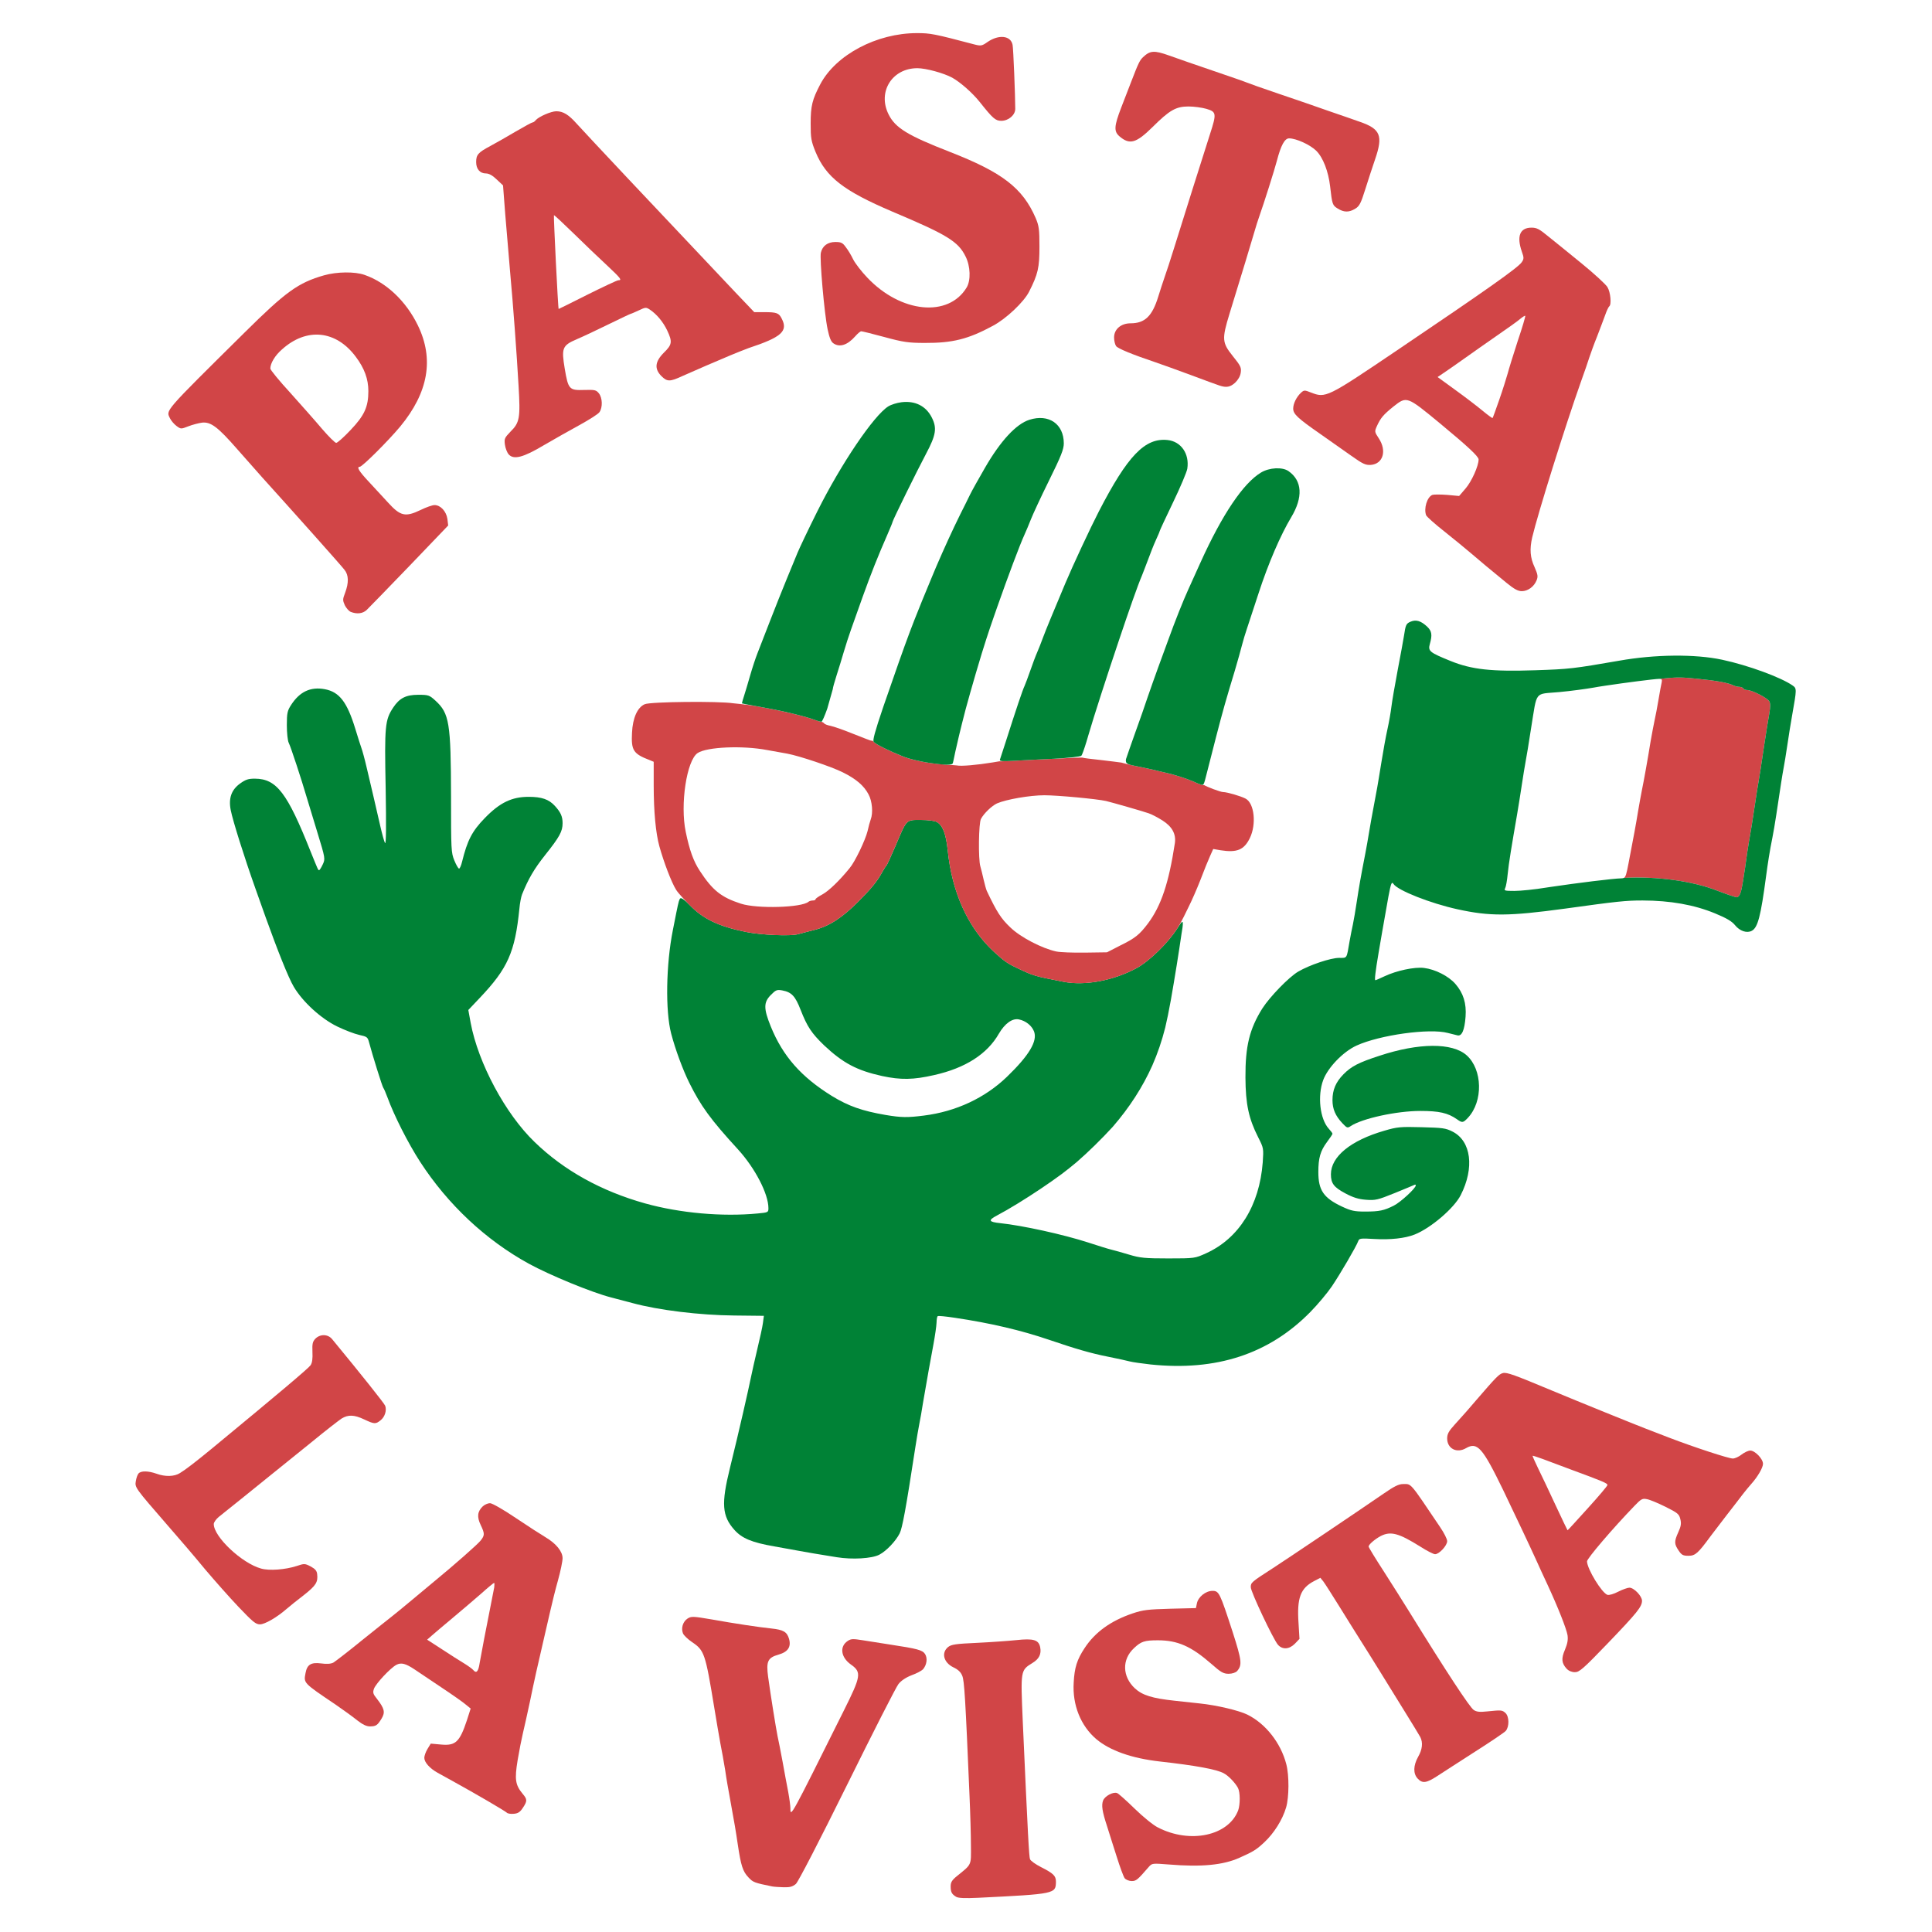
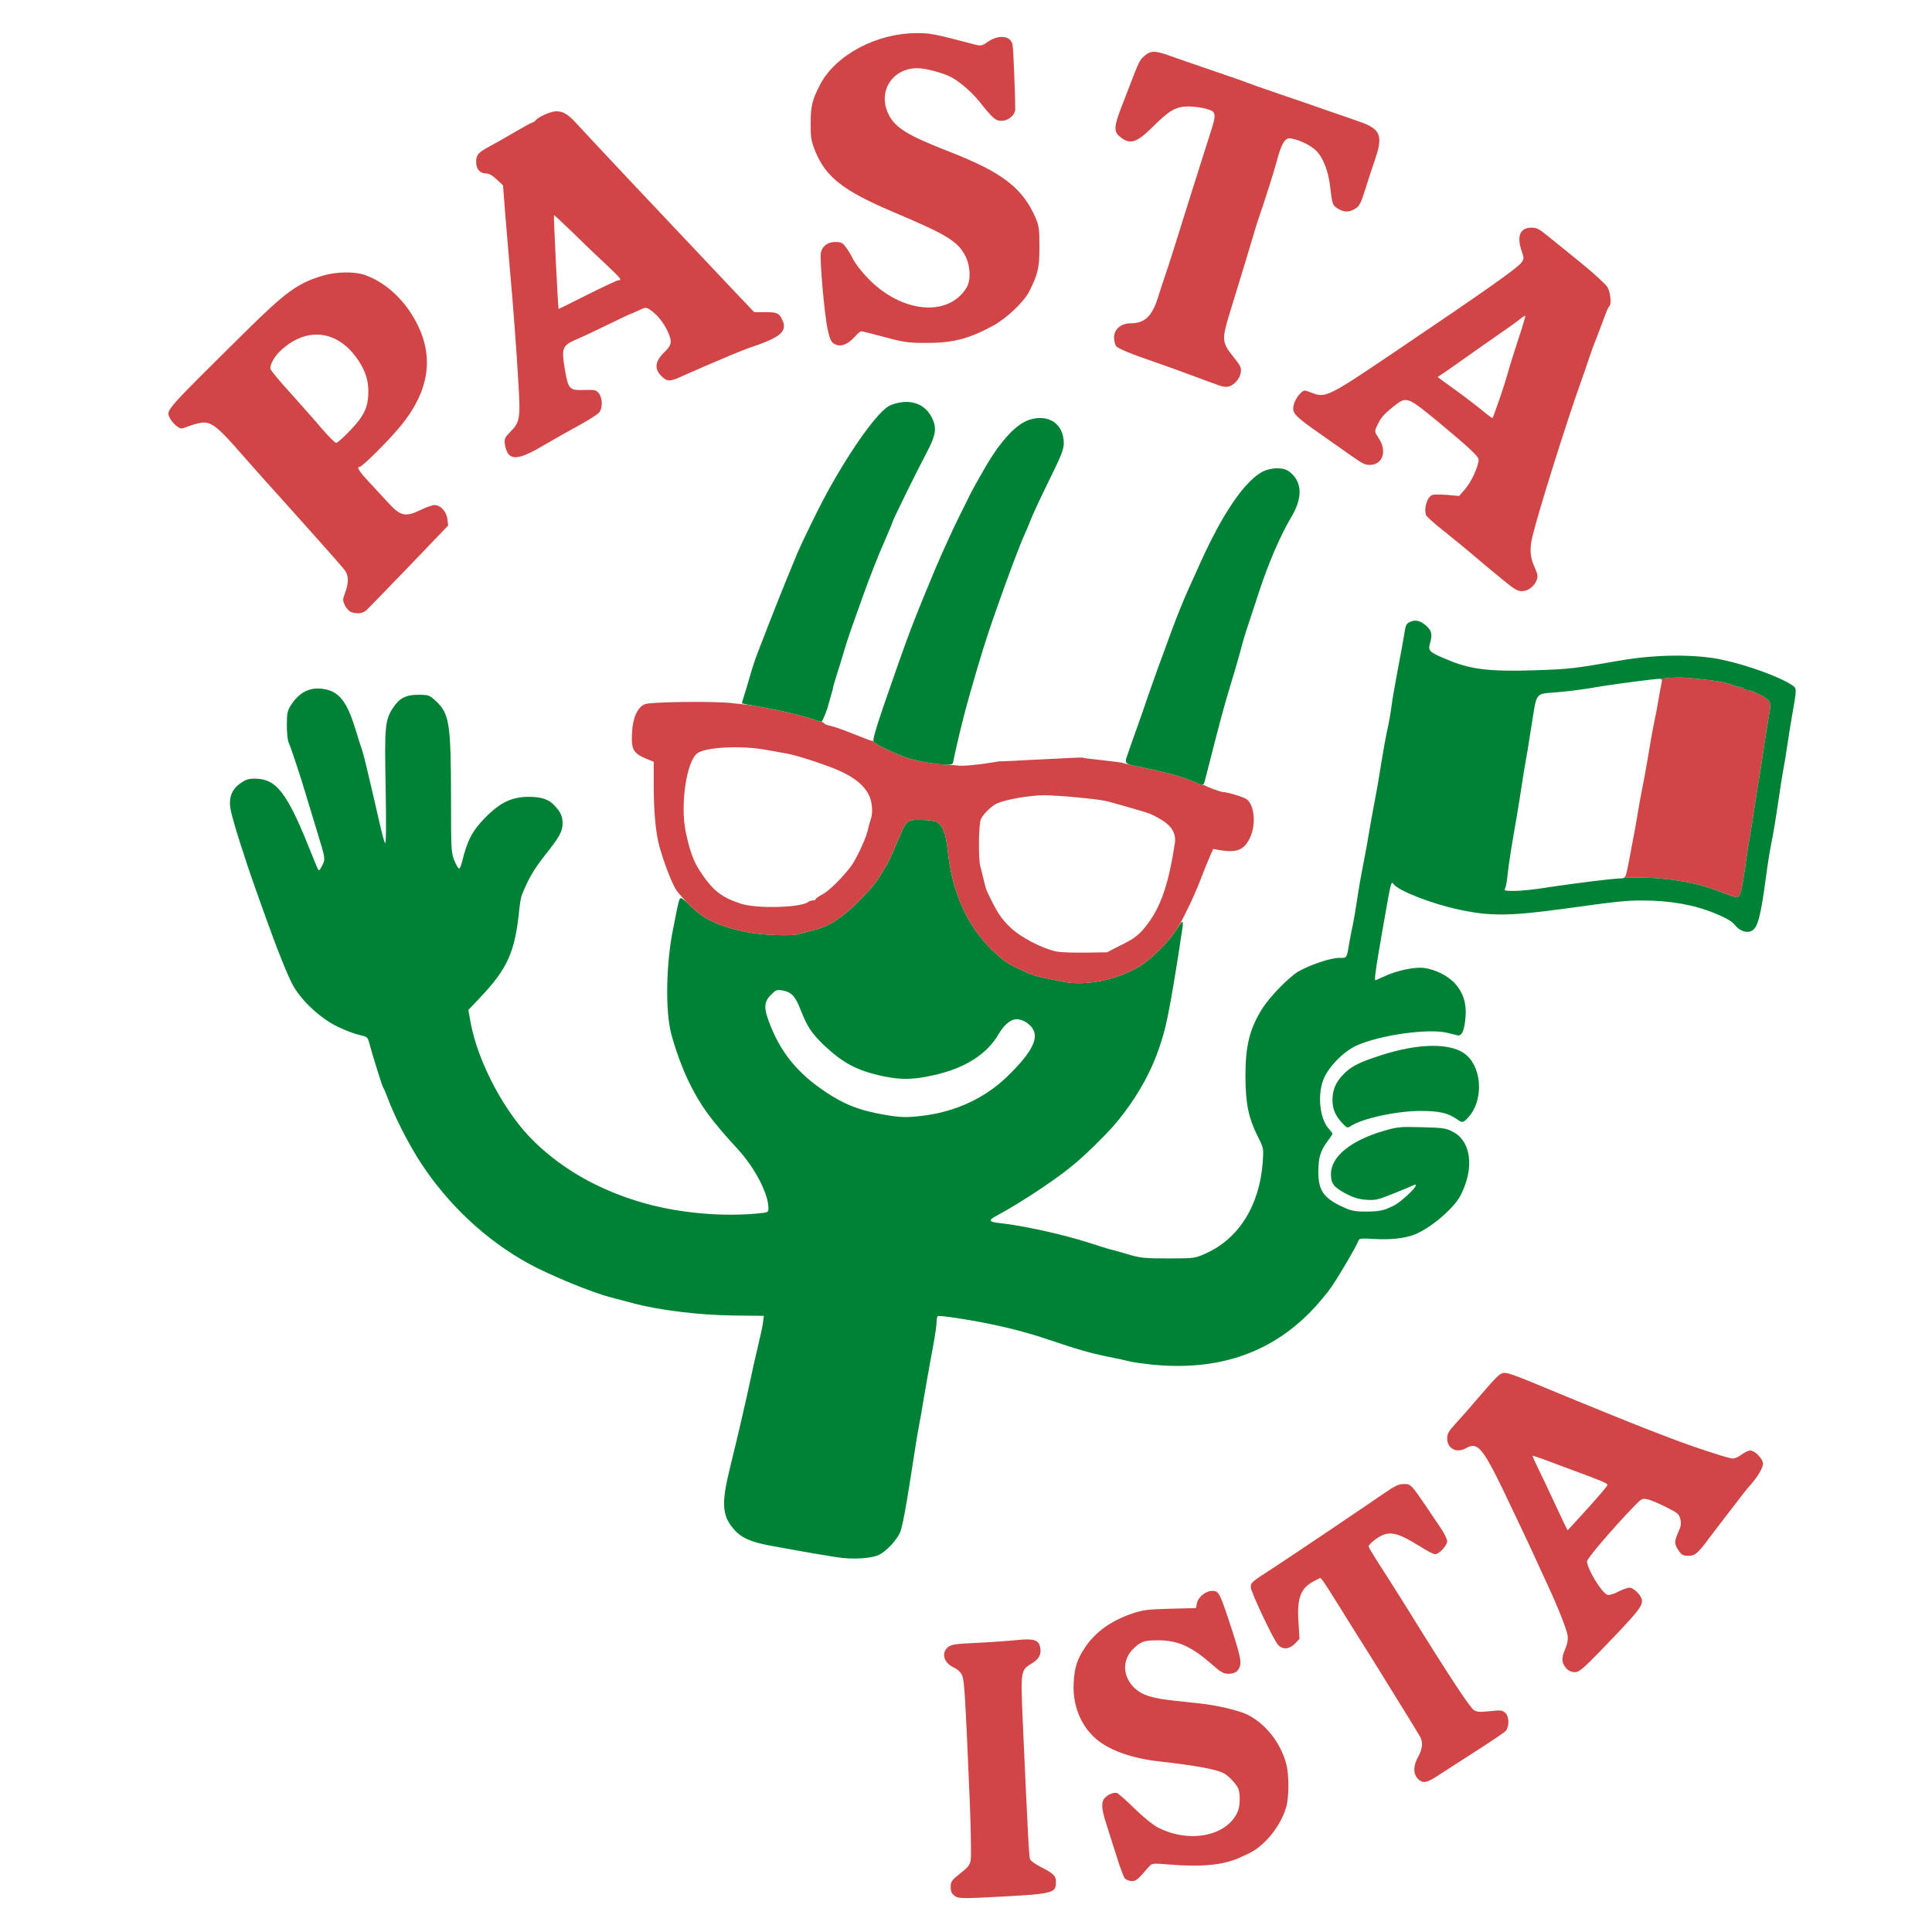
<svg xmlns="http://www.w3.org/2000/svg" width="100%" height="100%" viewBox="0 0 2105 2105" version="1.1" xml:space="preserve" style="fill-rule:evenodd;clip-rule:evenodd;stroke-linejoin:round;stroke-miterlimit:2;">
  <g>
    <path d="M1769.27,956.513c35.737,-1.876 74.632,3.258 101.947,14.005c9.933,3.836 19.347,6.949 20.88,7.129c1.89,0 3.602,-2.26 4.798,-6.425c1.037,-3.655 2.908,-15.107 4.46,-25.715c1.352,-10.423 3.242,-22.926 4.1,-27.795c1.712,-9.371 3.762,-21.712 6.848,-42.558c1.036,-7.13 2.565,-16.849 3.424,-21.713c0.858,-4.688 3.601,-21.536 5.811,-37.352c2.41,-15.815 5.136,-33.187 6.172,-38.561c1.196,-6.948 1.374,-11.131 0,-13.373c-1.89,-3.656 -18.831,-12.341 -24.145,-12.341c-1.712,-0 -3.584,-0.686 -4.099,-1.738c-0.521,-0.866 -2.571,-1.737 -4.461,-1.737c-1.711,0 -4.619,-0.685 -6.331,-1.556c-5.474,-2.789 -18.316,-5.212 -40.05,-7.31c-15.968,-1.63 -21.626,-1.872 -40.612,0.186c2.662,0.075 3.073,0.858 2.434,3.992c-0.521,2.085 -2.055,10.423 -3.424,18.586c-1.374,8.162 -3.246,18.242 -4.282,22.583c-0.859,4.341 -2.908,14.421 -4.282,22.583c-3.082,19.29 -7.524,43.953 -9.592,53.853c-0.858,4.341 -2.73,14.421 -4.104,22.583c-2.387,14.769 -4.615,26.582 -10.449,56.985c-2.184,11.36 -3.02,14.67 -5.043,15.689Z" style="fill:#d14547;" />
    <path d="M1041.78,2066.68c-4.793,-2.951 -5.989,-5.031 -5.989,-11.456c-0,-4.34 1.374,-6.786 7.026,-11.289c16.083,-13.031 15.229,-11.132 15.051,-33.007c-0,-10.766 -0.676,-35.267 -1.534,-54.38c-4.46,-105.621 -5.652,-125.42 -7.884,-130.632c-1.534,-3.998 -4.615,-6.949 -9.915,-9.39c-10.45,-5.212 -13.194,-15.797 -5.492,-22.06c3.602,-2.766 8.4,-3.474 31.335,-4.503c14.887,-0.708 34.238,-2.103 42.798,-2.969c19.009,-2.08 24.661,-0.343 26.195,8c1.374,7.13 -1.196,12.503 -8.382,16.844c-13.198,8.162 -13.015,7.657 -10.628,63.933c5.652,126.814 6.848,147.137 7.884,149.921c0.676,1.737 5.99,5.559 11.801,8.505c13.696,6.949 16.444,9.557 16.444,15.978c-0.178,13.212 -0.516,13.392 -84.743,17.552c-14.549,0.69 -21.574,0.348 -23.967,-1.047Z" style="fill:#d14547;fill-rule:nonzero;" />
-     <path d="M841.494,2055.39c-19.511,-3.979 -21.064,-4.502 -26.021,-9.895c-6.168,-6.425 -8.217,-12.85 -11.641,-35.957c-2.392,-16.158 -3.086,-20.161 -8.565,-50.378c-1.529,-8.163 -3.939,-21.713 -5.131,-30.403c-1.374,-8.501 -3.766,-21.894 -5.318,-29.528c-1.351,-7.639 -4.437,-25.191 -6.67,-39.089c-9.591,-58.541 -10.787,-62.015 -23.967,-70.881c-4.615,-3.132 -9.235,-7.473 -10.089,-9.715c-2.232,-5.739 0,-12.688 4.958,-16c4.1,-2.604 5.811,-2.604 26.195,0.87c25.163,4.522 51.873,8.524 65.391,9.919c12.837,1.371 16.781,3.636 19.009,11.108c2.57,8.867 -1.032,14.421 -11.486,17.372c-11.623,3.294 -13.513,7.292 -11.285,23.978c2.903,21.189 8.56,56.113 10.272,64.619c1.013,4.345 3.423,16.848 5.473,27.794c1.89,10.947 4.798,25.878 6.172,33.188c1.351,7.291 2.388,15.273 2.388,17.876c-0,10.423 0.516,9.395 58.383,-106.834c18.653,-37.352 19.329,-41.512 7.528,-49.855c-10.952,-7.815 -12.664,-19.632 -3.424,-25.715c3.602,-2.423 5.812,-2.423 16.599,-0.685c6.848,1.051 19.868,3.131 28.765,4.525c30.815,4.684 35.95,6.078 38.858,10.424c2.904,4.683 1.89,11.794 -2.232,16.663c-1.534,1.575 -7.007,4.526 -12.321,6.425c-6.332,2.441 -11.463,5.916 -14.371,9.552c-2.57,3.132 -27.729,52.644 -55.978,109.809c-30.993,62.7 -53.248,105.602 -55.818,108.048c-3.602,2.951 -6.327,3.817 -13.353,3.636c-4.958,-0.162 -10.431,-0.505 -12.321,-0.871Z" style="fill:#d14547;fill-rule:nonzero;" />
    <path d="M1225.48,2046.54c-1.374,-1.737 -5.314,-12.503 -8.898,-23.977c-3.606,-11.471 -8.4,-26.239 -10.454,-33.002c-5.314,-16.163 -6.167,-22.588 -4.277,-27.795c1.89,-4.869 10.947,-9.738 15.229,-8.163c1.552,0.524 10.112,8.163 19.187,17.029c9.057,8.848 20.365,18.058 25.323,20.481c35.092,18.08 77.036,9.051 87.486,-18.743c2.228,-6.264 2.228,-19.475 -0.178,-24.159c-2.908,-5.559 -10.272,-13.374 -15.567,-16.163c-8.044,-4.34 -30.993,-8.5 -69.851,-12.846c-30.477,-3.474 -54.106,-11.817 -68.993,-24.32c-16.941,-14.421 -26.199,-37.167 -24.647,-61.668c0.858,-16.325 3.584,-25.011 11.983,-37.694c11.29,-17.21 28.409,-29.532 51.878,-37.533c11.806,-3.998 16.937,-4.503 41.424,-5.211l27.907,-0.686l1.018,-5.049c1.37,-7.111 9.591,-13.717 16.959,-13.717c7.186,-0 8.04,1.918 22.073,44.986c9.934,31.107 10.454,35.791 4.798,42.396c-1.712,1.738 -5.314,2.951 -9.254,2.951c-5.633,0 -8.381,-1.556 -18.991,-10.946c-21.739,-18.929 -36.466,-25.534 -58.045,-25.534c-14.554,-0 -18.315,1.213 -26.017,8.505c-13.357,12.341 -12.842,30.926 0.854,43.791c8.222,7.639 19.169,10.928 43.318,13.536c9.414,1.051 21.735,2.441 27.391,2.969c18.489,1.9 42.616,7.635 51.874,12.161c20.027,9.895 36.466,30.903 42.46,54.014c3.241,12.341 3.063,35.953 -0.183,47.085c-3.939,13.555 -13.353,28.318 -23.784,38.037c-8.56,7.996 -11.824,10.081 -27.053,16.844c-17.818,8 -41.424,10.261 -77.037,7.315c-17.817,-1.395 -18.155,-1.395 -21.739,2.603c-12.339,14.24 -13.695,15.454 -18.671,15.454c-2.725,0 -6.149,-1.394 -7.523,-2.951Z" style="fill:#d14547;fill-rule:nonzero;" />
-     <path d="M552.174,1974.97c-2.049,-1.918 -32.522,-19.813 -59.912,-34.924c-4.62,-2.604 -11.646,-6.426 -15.412,-8.506c-8.738,-4.868 -14.549,-11.47 -14.549,-16.338c-0,-2.08 1.534,-6.426 3.424,-9.557l3.601,-5.897l11.468,1.028c15.567,1.394 20.023,-2.766 27.907,-26.401l4.104,-12.845l-5.141,-4.184c-2.743,-2.422 -15.065,-11.108 -27.39,-19.271c-12.162,-8.158 -24.999,-16.681 -28.245,-18.947c-10.093,-6.763 -14.891,-7.977 -20.205,-5.211c-6.67,3.655 -22.077,20.16 -24.305,25.895c-1.534,4.346 -1.196,5.74 3.424,11.457c8.044,10.423 8.897,14.421 4.798,21.207c-4.46,7.292 -5.994,8.505 -12.842,8.505c-3.602,0 -7.879,-2.08 -13.695,-6.606c-4.456,-3.636 -15.248,-11.451 -23.625,-17.191c-35.274,-23.792 -34.759,-23.287 -32.709,-34.215c1.712,-9.395 5.994,-11.998 16.96,-10.604c6.153,0.866 10.609,0.523 13.357,-0.871c2.05,-1.214 16.088,-11.98 30.975,-24.14c14.891,-11.998 29.801,-23.815 32.864,-26.238c3.086,-2.423 13.198,-10.604 22.25,-18.238c9.263,-7.639 20.05,-16.687 23.972,-19.98c21.401,-17.553 47.436,-40.479 50.504,-44.481c4.455,-5.717 4.455,-7.454 -0,-16.844c-4.282,-8.848 -3.584,-14.768 2.228,-20.323c2.049,-1.918 5.651,-3.474 7.884,-3.474c2.387,-0 14.549,6.949 28.404,16.32c13.198,8.871 27.751,18.243 32.189,20.846c11.467,6.787 18.493,15.473 18.493,22.769c-0,3.474 -2.228,14.078 -4.958,23.973c-2.743,9.719 -6.51,24.849 -8.4,33.349c-2.049,8.691 -5.135,22.241 -7.007,30.403c-6.688,28.481 -10.628,46.219 -15.407,69.488c-2.744,12.846 -6.168,28.137 -7.542,33.877c-1.374,5.735 -3.944,18.762 -5.656,29.004c-3.424,20.846 -2.566,26.929 5.496,36.662c5.136,6.082 5.136,7.819 0.16,15.291c-2.908,4.508 -5.296,6.083 -9.756,6.426c-3.246,0.342 -6.847,-0.181 -7.706,-1.214Zm-29.618,-162.79c0.858,-4.684 3.086,-16.663 4.976,-26.744c4.62,-23.635 9.755,-50.035 10.947,-55.932c0.342,-2.789 0.342,-4.869 -0.178,-4.869c-0.498,-0 -6.848,5.212 -14.193,11.817c-7.364,6.426 -21.237,18.239 -30.993,26.401c-9.755,8.162 -19.867,16.686 -22.593,19.109l-5.135,4.526l16.083,10.423c8.737,5.717 19.529,12.665 23.967,15.269c4.282,2.608 8.897,5.92 10.111,7.314c3.424,4.16 5.634,1.9 7.008,-7.314Z" style="fill:#d14547;fill-rule:nonzero;" />
    <path d="M1544.57,1937.79c-4.958,-5.374 -4.798,-14.06 0.516,-23.616c4.62,-7.996 5.478,-15.473 2.392,-21.551c-1.196,-2.084 -8.56,-14.425 -16.603,-27.271c-7.862,-12.846 -20.365,-32.826 -27.391,-44.301c-7.008,-11.47 -16.941,-27.104 -21.735,-34.743c-4.798,-7.635 -15.069,-23.973 -22.775,-36.477c-7.702,-12.345 -15.407,-24.505 -17.119,-26.748l-3.246,-3.997l-6.688,3.474c-15.047,7.815 -18.991,18.4 -17.119,45.852l1.036,17.21l-4.958,5.212c-6.172,6.244 -13.535,6.768 -18.493,1.213c-5.136,-5.92 -29.619,-57.67 -29.619,-62.719c0,-5.031 0.516,-5.559 23.967,-20.665c16.604,-10.766 93.298,-62.377 120.511,-81.125c11.823,-8.181 16.781,-10.603 21.401,-10.603c9.413,-0 6.688,-3.132 40.406,46.904c4.282,6.263 7.706,13.031 7.706,15.291c-0,4.869 -8.738,14.241 -13.18,14.241c-1.712,-0 -8.897,-3.655 -15.923,-8.163c-23.629,-14.764 -32.348,-17.209 -43.314,-11.632c-6.154,3.294 -13.179,9.191 -13.179,11.452c-0,0.87 7.523,13.211 16.781,27.452c9.075,14.24 21.219,33.349 26.87,42.558c40.909,66.199 66.428,105.102 70.869,108.053c3.086,2.08 6.51,2.441 14.55,1.575c15.407,-1.575 16.443,-1.575 20.045,1.737c4.099,3.818 4.282,14.764 0.338,19.452c-1.712,1.899 -16.96,12.16 -33.901,22.926c-16.937,10.947 -35.43,22.764 -40.903,26.401c-11.824,7.657 -16.106,8.162 -21.242,2.608Z" style="fill:#d14547;fill-rule:nonzero;" />
    <path d="M1706.87,1818.1c-5.474,-6.082 -5.99,-10.951 -1.712,-20.846c2.748,-6.606 3.424,-10.766 2.748,-15.635c-1.214,-7.129 -10.271,-30.06 -21.917,-55.247c-3.762,-8.162 -9.258,-19.794 -11.983,-26.058c-9.596,-21.026 -18.156,-38.903 -36.129,-76.616c-22.593,-46.543 -28.249,-52.987 -40.57,-45.857c-10.094,5.901 -20.543,0.528 -20.543,-10.604c-0,-4.846 1.712,-7.977 8.222,-15.107c4.437,-5.031 8.381,-9.376 8.897,-9.899c0.516,-0.524 7.026,-7.815 14.371,-16.506c21.579,-25.006 25.003,-28.661 29.281,-29.713c4.282,-1.028 12.326,1.918 53.928,19.29c26.537,11.113 91.768,37.533 101.861,41.35c3.762,1.394 15.403,5.901 25.675,9.899c26.715,10.243 64.377,22.584 68.997,22.584c2.228,-0 6.51,-1.918 9.573,-4.346c3.086,-2.422 7.368,-4.34 9.418,-4.34c5.136,-0 13.873,9.029 13.873,14.421c0,4.345 -5.994,14.425 -12.841,22.06c-2.228,2.422 -6.168,7.291 -8.898,10.766c-2.565,3.474 -10.965,14.24 -18.493,23.977c-7.523,9.9 -15.225,19.976 -17.119,22.403c-13.353,18.238 -16.439,21.027 -23.785,21.027c-5.994,-0 -7.546,-0.866 -10.792,-5.735c-4.793,-7.111 -4.976,-9.719 -0.337,-19.98c2.907,-6.421 3.423,-9.372 2.209,-14.24c-1.351,-5.555 -2.903,-6.768 -16.083,-13.374c-8.044,-3.998 -17.119,-7.815 -20.205,-8.343c-5.136,-1.047 -6.332,-0.343 -13.696,7.296c-23.966,24.844 -51.695,57.327 -51.695,60.458c0.178,8.339 16.083,34.397 22.255,36.476c1.89,0.529 6.848,-0.866 11.805,-3.474c4.798,-2.423 10.272,-4.34 12.162,-4.34c4.958,-0 13.695,9.209 13.695,14.24c0,6.425 -4.957,12.688 -37.146,46.218c-27.049,28.138 -31.153,31.612 -35.951,31.612c-3.423,0 -6.847,-1.394 -9.075,-3.817Zm22.931,-174.589c11.823,-13.027 21.579,-24.501 21.579,-25.53c-0,-1.922 -4.958,-4.002 -39.374,-16.686c-10.788,-3.998 -24.643,-9.209 -30.637,-11.475c-6.172,-2.242 -11.303,-3.979 -11.486,-3.636c-0.338,0.162 2.411,6.244 5.834,13.374c3.584,7.129 12.144,25.372 19.169,40.478c7.026,14.931 12.842,27.272 13.02,27.272c0.338,-0 10.094,-10.766 21.895,-23.797Z" style="fill:#d14547;fill-rule:nonzero;" />
-     <path d="M260.116,1751.04c-9.756,-10.242 -26.177,-28.823 -36.631,-41.168c-10.271,-12.504 -29.098,-34.559 -41.94,-49.165c-34.238,-39.427 -34.754,-40.117 -33.563,-46.904c0.521,-3.294 1.712,-6.949 2.927,-8.343c2.565,-3.108 10.609,-2.946 19.511,0.181c9.413,3.474 19.507,3.293 25.674,-0.686c6.332,-3.836 17.978,-12.864 35.275,-27.109c73.257,-60.454 104.765,-87.04 106.998,-90.334c1.871,-2.784 2.387,-7.291 2.049,-14.583c-0.338,-8.866 0.16,-11.127 3.246,-14.421c5.314,-5.211 13.695,-5.049 18.311,0.686c30.814,37.351 56.854,70.011 57.708,72.438c1.871,5.049 -0.356,12.16 -4.976,15.815c-5.474,4.346 -6.67,4.346 -17.795,-0.871c-10.97,-5.207 -17.457,-5.392 -24.666,-1.047c-2.903,1.918 -17.279,13.027 -31.668,24.845c-24.985,20.16 -30.299,24.501 -45.866,37.008c-3.602,2.947 -16.443,13.208 -28.605,23.107c-12.143,9.715 -24.642,19.795 -27.728,22.241c-2.904,2.423 -5.474,5.897 -5.474,7.815c-0,13.897 30.637,42.725 51.536,48.46c8.897,2.608 26.537,1.214 38.858,-2.788c8.222,-2.766 8.897,-2.766 15.229,0.528c4.794,2.603 6.688,4.683 7.026,8.343c1.014,8.681 -1.196,12.341 -14.394,22.764c-7.345,5.554 -15.567,12.322 -18.653,14.926c-10.947,9.557 -23.967,17.029 -29.281,17.029c-4.615,-0 -7.861,-2.789 -23.108,-18.767Z" style="fill:#d14547;fill-rule:nonzero;" />
    <path d="M1086.48,1324.21c-10.272,5.397 -9.419,7.141 3.584,8.505c23.445,2.459 68.369,12.176 96.045,21.212c10.452,3.413 21.744,6.93 24.821,7.635c2.912,0.667 11.649,3.121 19.169,5.392c11.993,3.621 17.302,4.165 42.803,4.165c28.92,-0 29.112,-0.154 41.086,-5.559c35.987,-16.245 58.205,-52.116 61.807,-99.02c1.014,-15.292 1.076,-15.505 -4.976,-27.447c-10.326,-20.379 -13.698,-36.138 -13.855,-65.147c-0.185,-34.058 4.437,-52.801 18.311,-75.042c8.221,-12.869 29.032,-34.341 39.196,-40.298c12.42,-7.279 35.434,-14.949 44.51,-14.949c9.08,0 8.075,1.369 11.467,-18.242c0.994,-5.743 2.651,-13.878 3.602,-18.239c0.943,-4.322 2.825,-15.622 4.282,-25.186c2.352,-15.436 3.867,-24.521 9.414,-52.987c0.847,-4.347 2.816,-15.28 4.282,-24.32c2.336,-14.404 6.121,-33.094 8.555,-46.904c0.425,-2.41 2.475,-14.407 4.46,-26.929c1.954,-12.328 4.958,-28.842 6.67,-36.476c1.712,-7.639 3.604,-18.585 4.282,-24.321c0.678,-5.739 3.748,-23.637 6.847,-39.959c3.069,-16.161 6.202,-32.997 6.848,-37.348c1.803,-12.146 2.389,-13.369 7.364,-15.454c5.813,-2.436 11.237,-0.827 17.973,5.555c5.043,4.778 5.616,9.017 2.908,18.585c-2.262,7.991 -0.521,9.383 22.592,18.766c23.109,9.383 44.689,11.645 92.106,10.081c37.147,-1.226 41.602,-1.737 91.586,-10.423c39.196,-6.949 82.696,-7.332 112.133,-1.052c28.431,6.066 64.358,19.318 76.859,28.138c4.453,3.142 4.479,3.82 -0.498,31.793c-1.546,8.691 -3.942,23.454 -5.314,33.011c-1.371,9.552 -3.283,20.838 -4.104,25.187c-1.439,7.622 -2.863,16.857 -7.884,50.378c-1.352,9.031 -3.314,20.487 -4.277,25.191c-2.976,14.537 -5.162,29.001 -6.848,41.693c-5.904,44.464 -9.106,56.397 -15.585,59.93c-5.322,2.903 -13.075,0.405 -18.315,-6.082c-3.474,-4.3 -9.219,-7.675 -21.735,-12.846c-22.906,-9.464 -48.97,-13.988 -78.749,-14.078c-18.315,-0.056 -28.427,1.051 -84.742,8.866c-61.291,8.325 -81.655,8.499 -117.265,0.686c-29.284,-6.426 -65.086,-20.477 -69.672,-27.61c-1.904,-2.96 -2.749,-0.708 -5.474,13.712c-6.51,36.486 -7.88,44.644 -10.632,60.806c-3.756,22.057 -4.616,30.399 -3.584,30.399c0.521,-0 4.959,-1.917 10.094,-4.345c12.843,-6.075 32.531,-10.282 42.798,-9.029c12.327,1.504 26.83,8.888 34.238,17.372c8.686,9.946 12.229,21.186 11.13,35.776c-1.112,14.762 -4.059,21.357 -8.719,20.342c-2.057,-0.448 -6.686,-1.585 -10.45,-2.608c-20.014,-5.443 -74.488,2.207 -99.634,13.716c-14.737,6.746 -31.254,24.007 -36.288,37.533c-6.413,17.229 -3.617,42.392 5.994,52.982c2.206,2.43 4.099,4.85 4.099,5.554c0,0.69 -2.761,4.677 -5.994,9.029c-7.216,9.714 -9.413,17.371 -9.413,32.663c0,19.799 5.618,28.216 25.857,37.695c9.74,4.561 13.517,5.392 24.985,5.392c15.745,0 20.69,-1.11 31.33,-6.444c7.343,-3.68 23.967,-18.923 23.967,-22.055c0,-0.871 -0.503,-1.005 -1.196,-0.69c-0.839,0.381 -10.465,4.466 -21.734,9.028c-18.699,7.571 -21.056,8.06 -31.335,7.297c-8.217,-0.611 -14.017,-2.46 -22.433,-6.949c-12.475,-6.654 -15.746,-10.771 -15.746,-20.846c0,-19.109 21.402,-36.824 58.206,-47.432c14.033,-4.16 17.633,-4.424 40.57,-3.818c22.947,0.608 26.176,0.909 33.896,4.869c20.157,10.341 23.894,39.394 8.742,69.145c-7.243,14.222 -32.492,35.861 -50.166,42.901c-10.589,4.218 -26.532,5.887 -43.989,4.869c-15.069,-0.879 -16.41,-0.692 -17.48,2.265c-2.143,5.923 -19.704,35.939 -28.742,49.327c-4.809,7.122 -15.416,19.786 -23.47,27.976c-45.053,45.81 -102.359,64.618 -174.1,57.146c-9.075,-1.052 -19.346,-2.425 -22.593,-3.294c-3.245,-0.868 -14.046,-3.243 -23.967,-5.211c-18.678,-3.706 -35.094,-8.531 -64.195,-18.424c-30.136,-10.245 -63.159,-18.085 -102.719,-23.973c-9.413,-1.401 -17.636,-2.265 -18.311,-1.737c-0.858,0.343 -1.285,3.656 -1.374,7.129c-0.089,3.478 -1.639,14.254 -3.424,23.797c-3.289,17.58 -6.67,36.296 -11.308,63.405c-1.192,8.163 -3.164,18.745 -4.099,23.455c-0.963,4.844 -2.899,16.159 -4.283,25.186c-10.382,67.761 -14.198,88.08 -17.119,93.808c-4.259,8.353 -14.314,19.039 -22.072,23.107c-8.164,4.281 -29.614,5.498 -46.405,2.77c-20.71,-3.364 -32.716,-5.308 -40.228,-6.768c-4.289,-0.833 -16.787,-3.096 -27.906,-5.031c-24.501,-4.262 -35.164,-8.804 -43.319,-17.895c-13.625,-15.189 -14.527,-28.66 -4.958,-67.407c10.296,-41.687 20.119,-85.172 23.114,-99.886c0.957,-4.705 3.93,-18.064 6.669,-29.537c2.739,-11.472 5.652,-24.32 6.172,-28.661l1.032,-7.815l-32.189,-0.347c-37.84,-0.343 -82.706,-5.848 -110.937,-13.55c-5.655,-1.543 -16.094,-4.298 -23.108,-6.083c-21.255,-5.409 -67.437,-24.509 -89.879,-36.823c-46.889,-25.731 -88.183,-64.443 -118.3,-110.837c-13.189,-20.317 -28.568,-50.727 -35.773,-70.539c-1.704,-4.685 -3.768,-9.366 -4.455,-10.243c-1.209,-1.542 -11.755,-35.443 -15.567,-49.688c-1.532,-5.722 -2.263,-6.076 -10.792,-7.981c-4.976,-1.112 -15.749,-5.206 -23.967,-9.21c-17.802,-8.672 -37.621,-26.954 -47.254,-43.249c-5.968,-10.096 -17.862,-40.178 -30.637,-75.746c-3.058,-8.515 -8.047,-22.586 -11.129,-31.269c-12.335,-34.739 -24.516,-73.515 -26.871,-85.307c-2.607,-13.056 0.72,-22.334 10.272,-29.166c6.018,-4.305 8.897,-5.266 16.261,-5.212c23.453,0.172 35.097,15.635 60.26,78.859c8.039,19.795 8.377,20.846 9.413,20.846c0.675,0 2.396,-2.784 3.939,-6.082c2.925,-6.251 3.006,-6.451 -5.829,-35.267c-4.904,-15.995 -10.311,-33.681 -11.984,-39.428c-4.894,-16.814 -16.879,-53.541 -19.169,-58.017c-1.165,-2.277 -2.054,-10.946 -2.054,-19.109c0,-13.207 0.564,-15.786 4.62,-22.078c9.358,-14.517 21.239,-20.124 36.809,-17.191c15.742,2.965 24.188,13.934 33.042,42.744c3.046,9.912 6.095,19.643 6.848,21.536c0.776,1.952 3.497,11.615 5.811,21.713c2.306,10.063 5.759,24.518 7.546,32.135c1.797,7.658 4.949,21.376 7.008,30.403c2.059,9.031 4.42,17.738 5.314,19.109c1.151,1.768 1.374,-18.423 0.675,-59.935c-1.351,-67.931 -0.732,-74.209 8.222,-87.725c6.805,-10.272 13.873,-13.898 27.231,-13.898c11.13,0 12.166,0.317 18.831,6.425c15.103,13.84 16.763,24.159 16.941,104.069c0,58.356 0.112,61.515 3.602,69.992c2.012,4.886 4.282,8.867 5.136,8.867c0.858,0 2.258,-3.281 3.246,-7.292c5.758,-23.383 10.778,-33.358 25.003,-47.955c16.25,-16.674 29.262,-22.926 47.573,-22.926c14.216,-0 22.017,2.681 28.605,9.899c6.258,6.857 8.382,11.47 8.382,18.762c-0,9.033 -3.259,14.938 -19.009,34.744c-12.154,15.283 -18.351,26.113 -25.163,42.906c-0.996,2.453 -2.388,9.557 -2.908,15.634c-4.794,47.432 -12.659,64.985 -43.136,97.121l-12.499,13.193l2.57,14.078c8.217,43.772 37.84,99.182 69.668,129.761c31.851,30.926 72.599,53.509 120.351,66.883c38.182,10.604 84.059,14.686 122.92,10.947c11.128,-1.071 11.468,-1.209 11.468,-5.735c-0,-15.635 -14.554,-43.61 -33.043,-63.933c-30.12,-32.826 -40.676,-47.464 -53.229,-72.781c-6.99,-14.099 -15.125,-36.123 -19.689,-53.505c-6.429,-24.48 -5.652,-75.389 1.871,-112.917c1.59,-8.082 2.79,-14.18 3.722,-18.808c2.616,-12.913 3.193,-14.434 4.322,-15.593c1.036,-1.033 4.976,1.737 10.112,7.129c14.549,15.107 31.33,23.269 61.109,29.352c16.781,3.474 49.308,4.869 57.351,2.441c3.246,-0.866 11.126,-2.969 17.457,-4.521c15.928,-4.003 29.802,-12.851 47.259,-30.222c15.407,-15.473 21.059,-22.422 26.875,-33.007c1.89,-3.474 3.939,-6.606 4.615,-7.129c0.516,-0.524 4.976,-10.243 9.934,-21.717c12.161,-28.842 11.125,-27.795 27.212,-27.795c7.88,-0 15.07,0.871 17.636,2.265c6.331,3.474 9.933,12.846 11.823,30.56c4.62,46.038 21.899,84.094 49.646,110.152c12.143,11.108 15.229,13.369 27.213,18.928c16.781,7.996 17.457,8.158 49.308,14.421c23.629,4.526 54.261,-1.214 79.762,-14.949c13.695,-7.454 34.078,-27.267 44.012,-42.902c5.61,-8.749 7.042,-10.521 5.88,-1.117c-0.368,2.106 -0.732,4.379 -1.1,6.853c-2.771,19.447 -7.374,47.975 -11.525,71.624c-2.288,12.634 -4.314,22.575 -6.218,30.521c-3.661,14.463 -8.303,28.084 -14.047,41.154c-10.498,23.507 -24.911,45.843 -43.162,66.897c-11.427,12.544 -26.671,27.52 -39.16,38.334c-5.159,4.336 -10.508,8.605 -16.045,12.805c-13.737,10.2 -31.888,22.333 -48.109,32.28c-4.321,2.641 -8.46,5.11 -12.263,7.307c-3.677,2.12 -7.131,4.037 -10.264,5.688Zm-79.785,-108.752c34.755,-4.346 66.427,-19.109 90.394,-42.198c24.305,-23.454 33.718,-39.269 29.441,-49.692c-2.57,-6.259 -8.898,-11.29 -16.266,-12.846c-7.185,-1.575 -15.402,4.34 -21.912,15.454c-12.664,22.236 -36.471,37.528 -70.532,45.162c-22.77,5.216 -36.288,5.397 -56.671,1.051c-27.551,-6.077 -42.62,-14.078 -63.163,-33.367c-13.696,-13.194 -18.489,-20.323 -25.674,-38.723c-5.816,-14.949 -9.756,-19.295 -20.028,-21.212c-5.834,-1.029 -7.025,-0.505 -12.504,5.049c-7.879,7.982 -7.879,14.768 0,34.22c13.18,32.483 33.207,55.066 66.587,75.751c18.156,11.108 33.047,16.32 58.388,20.665c17.457,2.946 24.145,2.946 41.94,0.686Zm729.458,-466.251c-7.88,1.39 -24.658,3.69 -37.503,4.864c-27.384,2.503 -23.629,-2.441 -30.477,39.432c-2.387,15.815 -5.133,32.141 -5.989,36.481c-0.856,4.341 -2.651,15.621 -4.104,25.187c-1.45,9.544 -3.717,23.985 -5.131,32.14c-5.639,32.515 -9.172,53.516 -10.272,65.142c-0.641,6.772 -1.83,13.588 -2.748,15.292c-1.436,2.665 -0.498,2.951 10.112,2.951c6.509,-0 22.255,-1.557 34.754,-3.655c1.325,-0.2 2.684,-0.404 4.066,-0.609c29.475,-4.37 68.931,-9.298 77.928,-9.453c1.017,-0.045 1.813,-0.132 2.481,-0.469c35.737,-1.876 74.632,3.258 101.947,14.005c9.933,3.836 19.347,6.949 20.88,7.129c1.89,0 3.602,-2.26 4.798,-6.425c1.037,-3.655 2.908,-15.107 4.46,-25.715c1.352,-10.423 3.242,-22.926 4.1,-27.795c1.712,-9.371 3.762,-21.712 6.848,-42.558c1.036,-7.13 2.565,-16.849 3.424,-21.713c0.858,-4.688 3.601,-21.536 5.811,-37.352c2.41,-15.815 5.136,-33.187 6.172,-38.561c1.196,-6.948 1.374,-11.131 0,-13.373c-1.89,-3.656 -18.831,-12.341 -24.145,-12.341c-1.712,-0 -3.584,-0.686 -4.099,-1.738c-0.521,-0.866 -2.571,-1.737 -4.461,-1.737c-1.711,0 -4.619,-0.685 -6.331,-1.556c-5.474,-2.789 -18.316,-5.212 -40.05,-7.31c-15.968,-1.63 -21.626,-1.872 -40.612,0.186c-0.151,-0.004 -0.309,-0.006 -0.474,-0.006c-5.385,0.142 -37.235,4.246 -57.839,7.349c-5.959,0.879 -10.749,1.655 -13.546,2.208Z" style="fill:#008236;" />
    <path d="M1462.58,1223.8c-7.542,-7.982 -10.788,-15.454 -10.788,-25.192c0,-11.108 3.602,-19.632 11.984,-28.137c8.559,-8.686 16.603,-12.846 39.196,-20.161c42.976,-14.24 79.442,-14.402 95.01,-0.505c17.301,15.454 18.155,50.198 1.374,68.093c-5.296,5.554 -6.15,5.74 -11.984,1.557c-9.934,-6.949 -19.507,-9.029 -39.89,-9.029c-25.679,-0 -63.341,8.162 -75.822,16.501c-3.602,2.427 -4.123,2.084 -9.08,-3.127Z" style="fill:#008236;fill-rule:nonzero;" />
    <path d="M1307.99,854.65c3.602,1.214 3.608,0.527 3.94,0.709c2.729,1.899 17.977,7.634 20.702,7.634c4.282,0 19.192,4.345 24.488,7.13c9.591,5.031 11.983,27.957 4.615,43.068c-6.327,12.864 -14.033,15.996 -31.828,13.212l-8.044,-1.395l-3.424,7.653c-1.89,4.165 -6.688,15.797 -10.449,25.877c-3.94,10.081 -9.596,22.927 -12.5,28.662c-3.291,6.526 -7.391,15.918 -13.001,24.667c-9.934,15.635 -30.317,35.448 -44.012,42.902c-25.501,13.735 -56.133,19.475 -79.762,14.949c-31.851,-6.263 -32.527,-6.425 -49.308,-14.421c-11.984,-5.559 -15.07,-7.82 -27.213,-18.928c-27.747,-26.058 -45.026,-64.114 -49.646,-110.152c-1.89,-17.714 -5.492,-27.086 -11.823,-30.56c-2.566,-1.394 -9.756,-2.265 -17.636,-2.265c-16.087,-0 -15.051,-1.047 -27.212,27.795c-4.958,11.474 -9.418,21.193 -9.934,21.717c-0.676,0.523 -2.725,3.655 -4.615,7.129c-5.816,10.585 -11.468,17.534 -26.875,33.007c-17.457,17.371 -31.331,26.219 -47.259,30.222c-6.331,1.552 -14.211,3.655 -17.457,4.521c-8.043,2.428 -40.57,1.033 -57.351,-2.441c-29.779,-6.083 -46.56,-14.245 -61.109,-29.352c-2.141,-2.247 -11.984,-12.16 -14.732,-16.686c-5.136,-8.343 -13.357,-30.055 -18.132,-47.247c-3.945,-14.24 -6.173,-37.694 -6.173,-66.536l0,-25.534l-4.619,-1.918c-17.636,-6.768 -20.023,-10.585 -19.01,-29.694c0.699,-16.163 5.994,-27.795 13.874,-31.107c6.154,-2.771 80.62,-3.475 96.388,-1.033c-0,-0 15.905,1.556 22.931,2.77c7.025,1.394 16.265,2.969 20.543,3.835c13.179,2.423 36.466,8.163 43.656,10.928c3.762,1.395 7.701,2.609 8.897,2.609c0.887,0.084 2.615,1.073 3.082,1.737c0.342,0.866 3.606,2.098 7.19,2.788c3.424,0.686 14.727,4.684 24.999,8.867c10.431,4.16 18.99,7.454 19.351,7.292c0.156,-0.335 1.136,-0.287 2.388,1.213c2.049,2.604 17.635,10.238 32.526,16.158c5.136,2.08 16.444,4.869 24.825,6.24c20.201,3.132 29.768,2.681 33.381,3.313c4.277,1.033 22.255,-0.524 39.036,-3.313l7.186,-1.209c-0,0 3.184,0.139 15.745,-0.528c8.737,-0.505 28.587,-1.556 43.834,-2.242c15.407,-0.866 30.515,-1.496 30.974,-1.232c0.516,0.366 9.592,1.575 19.863,2.608c10.454,1.232 20.365,2.441 22.438,2.784c2.494,0.632 7.307,2.143 17.617,4.165c5.314,1.051 12.677,2.603 16.443,3.474c3.762,1.052 10.272,2.441 14.549,3.474c8.738,1.918 22.434,6.259 29.961,9.553c2.904,1.394 6.328,2.788 7.702,3.131Zm-156.981,182.062c3.944,0.87 17.977,1.394 31.152,1.213l23.967,-0.343l14.554,-7.476c16.261,-7.978 20.881,-11.818 29.956,-23.793c14.554,-19.456 22.775,-44.12 29.445,-87.73c1.37,-9.899 -2.908,-17.895 -13.517,-24.663c-4.976,-3.132 -11.824,-6.787 -15.07,-7.82c-7.025,-2.441 -39.89,-11.813 -46.4,-13.369c-10.093,-2.266 -52.713,-6.263 -67.262,-6.263c-15.768,-0 -41.607,4.526 -51.541,8.866c-5.651,2.608 -14.211,10.766 -17.457,16.849c-2.565,4.34 -3.086,43.953 -0.694,51.772c0.854,2.766 2.406,9.372 3.602,14.583c1.196,5.212 2.749,10.766 3.424,12.161c10.947,23.106 15.586,30.217 25.501,39.612c10.965,10.766 34.754,23.107 50.34,26.401Zm-343.754,-52.116c17.635,5.735 66.244,4.345 73.608,-2.08c0.858,-0.709 2.908,-1.394 4.62,-1.394c1.711,-0 3.086,-0.524 3.086,-1.395c-0,-0.685 3.423,-3.131 7.706,-5.373c6.665,-3.655 18.488,-14.949 29.44,-28.499c5.989,-7.111 17.119,-30.566 19.525,-40.299c1.018,-4.688 2.57,-10.423 3.424,-12.688c2.73,-7.111 1.712,-19.975 -2.406,-27.452c-4.958,-9.371 -13.357,-16.663 -28.071,-23.955c-12.161,-6.082 -46.738,-17.737 -60.433,-20.341c-4.282,-0.69 -14.211,-2.608 -22.255,-3.979c-26.715,-5.05 -65.391,-3.312 -75.325,3.289c-11.983,7.82 -19.347,56.118 -13.019,85.993c4.122,19.98 8.399,31.955 15.407,42.559c13.878,21.193 23.291,28.665 44.693,35.614Z" style="fill:#d14547;" />
    <path d="M1249.79,761.366c3.602,-10.423 8.998,-25.74 11.984,-33.873c3.008,-8.192 8.011,-21.729 11.13,-30.398c7.445,-20.695 16.369,-42.939 21.734,-54.724c2.38,-5.226 8.404,-18.583 13.358,-29.532c23.81,-52.629 46.652,-86.357 65.907,-97.968c9.124,-5.502 23.274,-6.238 29.96,-1.575c15.031,10.48 16.067,28.489 2.908,50.378c-11.481,19.1 -24.919,50.185 -35.434,82.514c-5.703,17.536 -11.574,35.291 -13.02,39.613c-1.462,4.37 -3.785,11.811 -4.957,16.501c-1.216,4.862 -4.794,17.719 -8.04,28.665c-9.258,30.399 -13.019,43.611 -20.383,72.091c-0.16,0.624 -0.319,1.242 -0.476,1.854c-2.946,11.235 -6.033,23.32 -9.439,36.892c-3.602,14.241 -3.424,14.06 -7.026,12.846c-1.374,-0.343 -4.798,-1.737 -7.702,-3.131c-7.527,-3.294 -21.223,-7.635 -29.961,-9.553c-4.277,-1.033 -10.787,-2.422 -14.549,-3.474c-3.766,-0.871 -11.129,-2.423 -16.443,-3.474c-10.31,-2.022 -13.483,-2.497 -12.532,-7.951c0.127,-0.335 0.257,-0.694 0.389,-1.078c1.013,-2.951 4.957,-14.588 8.897,-25.534c0.931,-2.587 1.986,-5.542 3.101,-8.687c4.028,-11.142 6.538,-18.381 10.594,-30.402Z" style="fill:#008236;" />
    <path d="M1046.07,560.723c4.099,-8.162 8.969,-17.859 10.787,-21.717c1.783,-3.783 9.21,-17.042 16.425,-29.527c16.891,-29.23 33.916,-47.546 48.29,-52.116c21.063,-6.696 37.484,4.522 37.484,25.711c0,6.425 -2.939,13.881 -16.261,40.826c-8.922,18.047 -17.757,37.183 -19.689,42.216c-2.007,5.228 -5.136,12.503 -6.848,16.324c-5.392,11.79 -18.214,46.145 -29.493,78.235c-1.44,4.081 -2.856,8.131 -4.229,12.099c-2.936,8.405 -5.47,15.909 -8.001,23.767c-1.893,5.785 -3.537,10.979 -4.836,15.317c-4.85,16.033 -8.94,29.939 -12.499,42.559c-3.9,13.738 -6.323,22.674 -9.221,34.468c-2.193,8.742 -4.191,17.194 -6.113,25.789c-0.302,1.301 -0.612,2.641 -0.932,4.023c-0.881,4.005 -1.522,6.898 -1.891,9.005c-0.385,1.769 -0.692,3.117 -0.857,3.679c-0.676,2.604 -8.72,2.423 -28.921,-0.709c-8.381,-1.371 -19.689,-4.16 -24.825,-6.24c-14.891,-5.92 -30.477,-13.554 -32.526,-16.158c-1.252,-1.5 1.18,-10.766 10.271,-37.583c0.171,-0.499 0.343,-1.001 0.516,-1.506c13.53,-39.146 21.274,-61.27 28.52,-80.529c1.578,-4.177 3.192,-8.389 4.834,-12.621c5.379,-13.794 11.129,-27.749 19.378,-47.561c1.539,-3.724 3.067,-7.378 4.588,-10.97c8.97,-20.797 17.925,-40.365 26.049,-56.781Z" style="fill:#008236;" />
-     <path d="M1089.43,827.732c0.032,-0.114 0.07,-0.232 0.115,-0.353c0.218,-0.683 0.56,-1.726 0.99,-3.035c1.098,-3.353 2.452,-7.478 3.881,-11.904l1.299,-3.985c5.6,-17.598 10.352,-32.194 13.911,-42.743c3.329,-9.839 5.719,-16.474 6.632,-18.244c0.854,-1.918 3.684,-9.342 6.172,-16.501c2.469,-7.101 5.813,-16.157 7.524,-19.975c1.713,-3.821 4.594,-11.303 6.51,-16.505c3.203,-8.702 10.679,-26.551 24.304,-59.065c7.925,-18.91 27.403,-60.614 36.467,-78.173c31.375,-60.78 50.176,-80.358 74.808,-77.83c14.738,1.512 24.086,14.939 21.58,31.269c-0.533,3.472 -7.553,20.157 -15.59,36.824c-8.046,16.683 -14.549,30.764 -14.549,31.269c-0,0.528 -1.958,5.017 -4.278,10.08c-2.299,5.018 -5.955,14.44 -8.381,21.027c-2.373,6.44 -5.497,14.245 -6.688,17.372c-0.011,0.023 -0.021,0.047 -0.031,0.071c-4.281,9.851 -14.197,38.185 -25.015,70.455c-13.013,38.636 -27.185,82.39 -33.502,104.063c-0.167,0.592 -0.334,1.181 -0.503,1.764c-0.479,1.602 -0.933,3.132 -1.361,4.586c-2.482,8.125 -4.813,14.489 -5.5,15.182c-1.013,1.051 -14.371,2.446 -29.778,3.312c-15.247,0.686 -35.097,1.737 -43.834,2.242c-12.561,0.667 -15.577,0.547 -15.183,-1.203Z" style="fill:#008236;" />
    <path d="M817.344,735.836c2.411,-8.343 5.906,-18.917 7.706,-23.454c1.783,-4.493 7.951,-20.475 13.696,-35.267c5.722,-14.736 13.919,-35.41 18.333,-46.033c4.323,-10.404 9.651,-23.421 11.806,-28.666c2.127,-5.18 11.776,-25.547 21.575,-45.167c25.952,-51.968 61.603,-104.615 77.374,-114.473c3.081,-1.926 9.427,-3.913 14.375,-4.526c14.76,-1.828 26.671,4.023 33.043,16.686c5.775,11.475 4.65,18.945 -6.332,39.594c-9.902,18.619 -36.466,72.619 -36.466,74.194c-0,0.505 -2.537,6.783 -5.812,14.24c-10.009,22.792 -17.657,42.029 -26.715,67.222c-4.807,13.371 -10.439,29.355 -12.659,35.615c-2.222,6.266 -5.834,17.191 -7.884,24.32c-2.05,7.13 -5.651,18.766 -7.884,25.715c-2.209,6.949 -4.099,13.555 -4.099,14.764c-0,0.033 -0.001,0.066 -0.001,0.101c-2.548,8.74 -4.565,15.86 -6.075,21.455c-2.73,7.656 -5.537,14.305 -6.424,14.221c-1.196,-0 -5.135,-1.214 -8.897,-2.609c-7.19,-2.765 -30.477,-8.505 -43.656,-10.928c-4.278,-0.866 -13.518,-2.441 -20.543,-3.835c-7.026,-1.214 -13.02,-2.423 -13.358,-2.608c-0.098,-0.1 0.185,-1.438 0.729,-3.418l1.161,-3.693c1.534,-4.684 4.62,-15.107 7.007,-23.45Z" style="fill:#008236;" />
    <path d="M382.178,666.692c-2.05,-0.867 -4.958,-4.16 -6.51,-7.292c-2.387,-5.392 -2.387,-6.425 0.361,-13.555c4.099,-10.946 3.921,-19.289 -0.699,-25.006c-3.086,-4.183 -54.083,-61.329 -90.033,-101.122c-4.976,-5.555 -17.119,-19.271 -26.715,-30.218c-21.402,-24.501 -28.925,-30.056 -38.521,-29.009c-3.761,0.528 -10.449,2.266 -14.887,4.003c-8.043,3.108 -8.043,3.108 -12.841,-0.366c-2.566,-1.899 -5.83,-5.717 -7.026,-8.158c-4.437,-9.376 -8.382,-5.031 80.981,-93.465c45.185,-44.805 58.721,-54.538 86.787,-62.539c14.034,-3.979 33.563,-4.164 43.995,-0.505c23.966,8.32 45.359,28.662 58.205,55.062c17.813,36.643 11.486,72.962 -19.169,110.133c-13.18,15.815 -41.429,43.953 -44.172,43.953c-3.762,-0 -0.68,5.031 10.112,16.501c6.327,6.768 15.567,16.848 20.543,22.24c13.695,15.112 18.991,16.325 35.95,8.163c5.989,-2.951 12.659,-5.212 14.887,-5.212c6.51,0 12.842,6.768 14.038,15.111l0.853,7.13l-42.282,44.115c-23.287,24.159 -44.168,45.695 -46.56,47.956c-4.277,3.997 -10.609,4.688 -17.297,2.08Zm-0.16,-198.22c15.052,-15.797 19.329,-25.191 19.329,-42.378c0,-13.031 -4.277,-24.849 -13.695,-37.352c-21.557,-29.008 -53.568,-32.135 -80.278,-8.162c-7.706,6.606 -12.842,15.292 -12.842,21.008c0,1.395 9.756,13.393 21.917,26.586c11.984,13.369 27.551,30.922 34.577,39.265c7.025,8.162 13.873,14.931 15.229,15.111c1.374,0 8.4,-6.263 15.763,-14.078Z" style="fill:#d14547;fill-rule:nonzero;" />
    <path d="M1641.48,635.079c-19.689,-16.162 -27.729,-22.764 -38.183,-31.792c-5.651,-4.869 -18.826,-15.639 -29.28,-23.978c-10.61,-8.343 -19.507,-16.325 -20.183,-17.9c-2.748,-7.291 1.014,-19.975 6.848,-22.217c1.529,-0.528 8.719,-0.528 15.905,-0l13.197,1.209l7.008,-8.158c6.505,-7.477 14.211,-24.506 14.211,-31.635c0,-3.294 -11.805,-14.241 -42.62,-39.77c-35.612,-29.352 -35.612,-29.352 -50.161,-17.9c-10.97,8.866 -13.874,12.341 -17.818,20.846c-2.904,6.425 -2.904,6.606 1.894,13.897c8.898,13.555 4.616,27.795 -8.742,28.847c-5.811,0.343 -8.719,-1.052 -21.219,-9.9c-8.043,-5.573 -23.291,-16.338 -34.06,-23.977c-24.483,-17.029 -29.281,-21.551 -29.281,-27.452c0,-5.555 3.602,-12.684 8.382,-17.187c3.424,-3.132 3.94,-3.132 10.965,-0.366c16.088,6.263 17.279,5.74 93.64,-45.852c97.242,-65.671 132.334,-90.334 136.096,-96.231c2.392,-3.474 2.392,-4.869 -0,-11.475c-5.812,-16.848 -2.05,-26.057 10.614,-26.057c5.651,-0 8.559,1.556 17.813,9.209c6.154,4.869 22.593,18.243 36.448,29.532c13.873,11.294 26.715,23.111 28.427,26.058c3.424,5.559 4.62,19.271 1.89,21.008c-0.694,0.528 -2.748,4.707 -4.278,9.214c-1.712,4.521 -5.656,15.287 -8.92,23.63c-3.424,8.344 -7.007,18.586 -8.377,22.584c-1.196,4.002 -5.478,16.325 -9.418,27.271c-16.941,47.775 -46.738,142.973 -52.891,169.03c-2.927,12.851 -2.228,22.06 2.57,32.303c3.583,8.181 3.921,10.261 2.209,14.421c-2.73,6.948 -9.577,11.817 -16.087,11.817c-4.1,0 -8.377,-2.26 -16.599,-9.029Zm-7.884,-199.776c3.762,-10.765 7.706,-23.454 9.08,-28.323c1.192,-4.683 6.168,-20.661 10.947,-35.429c4.976,-14.601 8.56,-26.924 8.222,-27.452c-0.52,-0.343 -2.908,1.214 -5.656,3.474c-2.726,2.428 -13.855,10.243 -24.643,17.715c-10.787,7.477 -26.875,18.766 -35.612,25.011c-8.898,6.258 -19.169,13.554 -22.931,15.996l-6.688,4.507l19.347,14.078c10.61,7.635 23.967,17.896 29.623,22.584c5.652,4.683 10.61,8.343 10.947,7.977c0.357,-0.343 3.602,-9.372 7.364,-20.138Z" style="fill:#d14547;fill-rule:nonzero;" />
    <path d="M554.229,495.053c-1.712,-1.899 -3.584,-6.768 -4.104,-10.585c-0.854,-6.444 -0.338,-7.472 5.994,-14.078c10.093,-9.9 10.947,-14.949 8.897,-49.693c-2.05,-35.953 -5.811,-87.202 -9.418,-126.629c-1.369,-16.163 -3.761,-43.615 -5.131,-60.806l-2.392,-31.269l-6.848,-6.421c-4.638,-4.526 -8.559,-6.606 -11.823,-6.606c-6.51,0 -10.61,-4.868 -10.61,-12.341c0,-7.981 2.05,-10.423 15.407,-17.534c6.173,-3.312 18.654,-10.423 27.729,-15.815c9.258,-5.374 17.457,-9.9 18.315,-9.9c0.854,0 2.406,-1.051 3.424,-2.422c3.264,-3.841 16.782,-9.738 22.433,-9.738c7.524,0 13.358,3.655 22.077,13.374c14.389,15.815 79.265,84.775 173.42,184.322l20.206,21.189l10.947,0c13.535,0 15.927,0.867 19.014,7.13c7.025,13.536 -0.183,20.142 -35.955,31.955c-4.616,1.741 -13.513,5.216 -19.685,7.819c-6.172,2.604 -17.978,7.635 -26.533,11.294c-8.381,3.655 -20.205,8.867 -26.199,11.47c-13.517,6.245 -16.421,6.245 -22.771,0c-7.866,-7.996 -7.007,-15.815 2.744,-25.553c8.902,-8.685 9.418,-11.794 3.606,-24.135c-4.46,-9.376 -11.308,-17.557 -18.671,-22.588c-4.442,-2.946 -4.958,-2.784 -12.326,0.69c-4.278,1.918 -8.039,3.655 -8.555,3.655c-0.521,0 -11.468,5.212 -24.309,11.475c-13.016,6.421 -28.583,13.717 -34.755,16.32c-15.745,6.768 -16.781,9.553 -13.02,32.14c3.785,22.579 4.976,23.631 21.242,23.107c11.463,-0.342 12.997,0 15.923,3.637c3.922,4.869 4.282,15.292 0.68,20.503c-1.374,2.08 -11.307,8.343 -21.739,14.078c-10.609,5.735 -28.249,15.797 -39.036,22.06c-22.433,13.37 -32.705,15.978 -38.178,9.895Zm85.934,-174.061c17.119,-8.505 32.188,-15.634 33.562,-15.634c4.278,-0 2.744,-2.08 -12.663,-16.506c-8.062,-7.472 -24.323,-22.926 -35.951,-34.396c-11.645,-11.294 -21.237,-20.323 -21.579,-19.98c-0.516,0.709 4.46,102.151 5.14,102.151c0.178,-0 14.371,-6.949 31.491,-15.635Z" style="fill:#d14547;fill-rule:nonzero;" />
    <path d="M1328.53,420.012c-2.388,-0.686 -16.266,-5.898 -30.815,-11.29c-14.549,-5.397 -31.851,-11.637 -38.516,-13.897c-25.861,-8.691 -41.268,-15.111 -43.14,-17.719c-1.192,-1.575 -2.228,-5.916 -2.228,-9.391c-0,-9.028 7.523,-15.454 17.977,-15.454c15.586,0 23.625,-7.819 30.135,-29.008c2.05,-6.606 4.958,-15.635 6.67,-20.503c1.711,-4.684 6.847,-20.319 11.307,-34.744c8.898,-28.661 30.454,-97.097 38.338,-121.603c7.364,-22.764 7.186,-24.501 -3.761,-27.795c-4.798,-1.39 -13.696,-2.603 -19.53,-2.603c-13.695,-0 -20.703,3.997 -39.192,22.402c-17.977,17.733 -25.003,19.633 -36.133,10.081c-6.149,-5.374 -5.811,-10.952 1.895,-31.089c3.424,-8.867 8.217,-21.189 10.609,-27.452c8.218,-21.37 9.592,-24.14 13.175,-27.614c7.706,-7.31 12.162,-7.653 28.249,-1.918c8.062,2.951 29.797,10.423 48.112,16.686c18.315,6.24 34.914,11.98 36.809,12.846c1.89,0.866 17.635,6.425 35.092,12.341c17.457,5.897 41.762,14.24 53.928,18.585c12.321,4.16 27.569,9.553 34.056,11.818c22.615,7.815 25.519,15.106 16.621,40.983c-2.743,8.001 -7.541,22.584 -10.627,32.483c-4.78,15.292 -6.492,18.604 -10.952,21.208c-6.665,4.165 -12.321,4.165 -19.169,-0.181c-5.652,-3.474 -5.99,-4.526 -8.222,-24.14c-1.89,-16.338 -7.701,-31.45 -15.065,-38.741c-6.669,-6.606 -21.917,-13.555 -29.623,-13.555c-4.775,0 -8.897,7.473 -13.335,24.502c-2.41,9.371 -14.056,46.199 -19.191,60.62c-1.534,4.341 -3.762,11.29 -4.958,15.635c-2.228,7.819 -16.083,53.672 -27.391,90.153c-8.555,27.975 -8.217,31.63 3.606,46.399c8.56,10.585 9.414,12.503 8.56,18.057c-0.52,3.817 -2.926,7.815 -6.172,10.947c-5.314,4.688 -9.418,5.559 -17.119,2.951Z" style="fill:#d14547;fill-rule:nonzero;" />
    <path d="M907.917,373.979c-2.566,-1.742 -4.278,-6.264 -6.168,-15.112c-3.584,-16.686 -8.897,-77.649 -7.368,-83.565c1.712,-7.477 7.546,-11.637 15.768,-11.637c6.327,0 8.039,0.866 11.463,5.735c2.392,2.951 5.994,9.029 8.044,13.374c2.228,4.345 9.075,13.212 15.229,19.633c36.644,38.746 88.518,43.777 108.367,10.766c4.62,-7.815 4.122,-23.107 -1.196,-33.693c-8.039,-16.338 -19.863,-23.63 -79.602,-48.821c-53.408,-22.764 -72.417,-37.533 -83.884,-65.142c-4.798,-11.818 -5.314,-14.949 -5.314,-30.927c-0,-19.271 1.712,-26.058 10.449,-42.725c16.942,-32.136 61.452,-55.771 105.286,-55.771c14.887,0 18.489,0.686 63.337,12.503c6.331,1.575 7.705,1.395 13.517,-2.765c12.344,-8.524 25.341,-7.134 27.391,2.946c0.858,3.294 2.926,56.28 2.926,69.83c-0,6.768 -7.364,13.031 -15.248,13.031c-6.327,0 -9.235,-2.608 -23.446,-20.503c-7.884,-9.9 -21.064,-21.532 -30.139,-26.581c-9.418,-5.031 -28.587,-10.243 -37.822,-10.243c-27.569,0 -43.657,25.877 -31.331,50.379c7.364,14.763 20.881,22.926 66.761,40.826c57.014,22.236 79.269,39.265 93.48,72.09c3.584,8.506 4.104,12.161 4.104,31.27c-0,22.764 -1.534,29.712 -11.308,48.984c-5.633,11.131 -24.647,29.189 -39.196,37.004c-27.213,14.768 -44.332,18.928 -74.471,18.766c-17.795,0 -23.625,-0.866 -43.99,-6.421c-12.841,-3.474 -24.145,-6.263 -25.163,-6.263c-1.031,0 -3.939,2.423 -6.509,5.393c-8.56,9.719 -17.12,12.503 -23.967,7.639Z" style="fill:#d14547;fill-rule:nonzero;" />
  </g>
</svg>